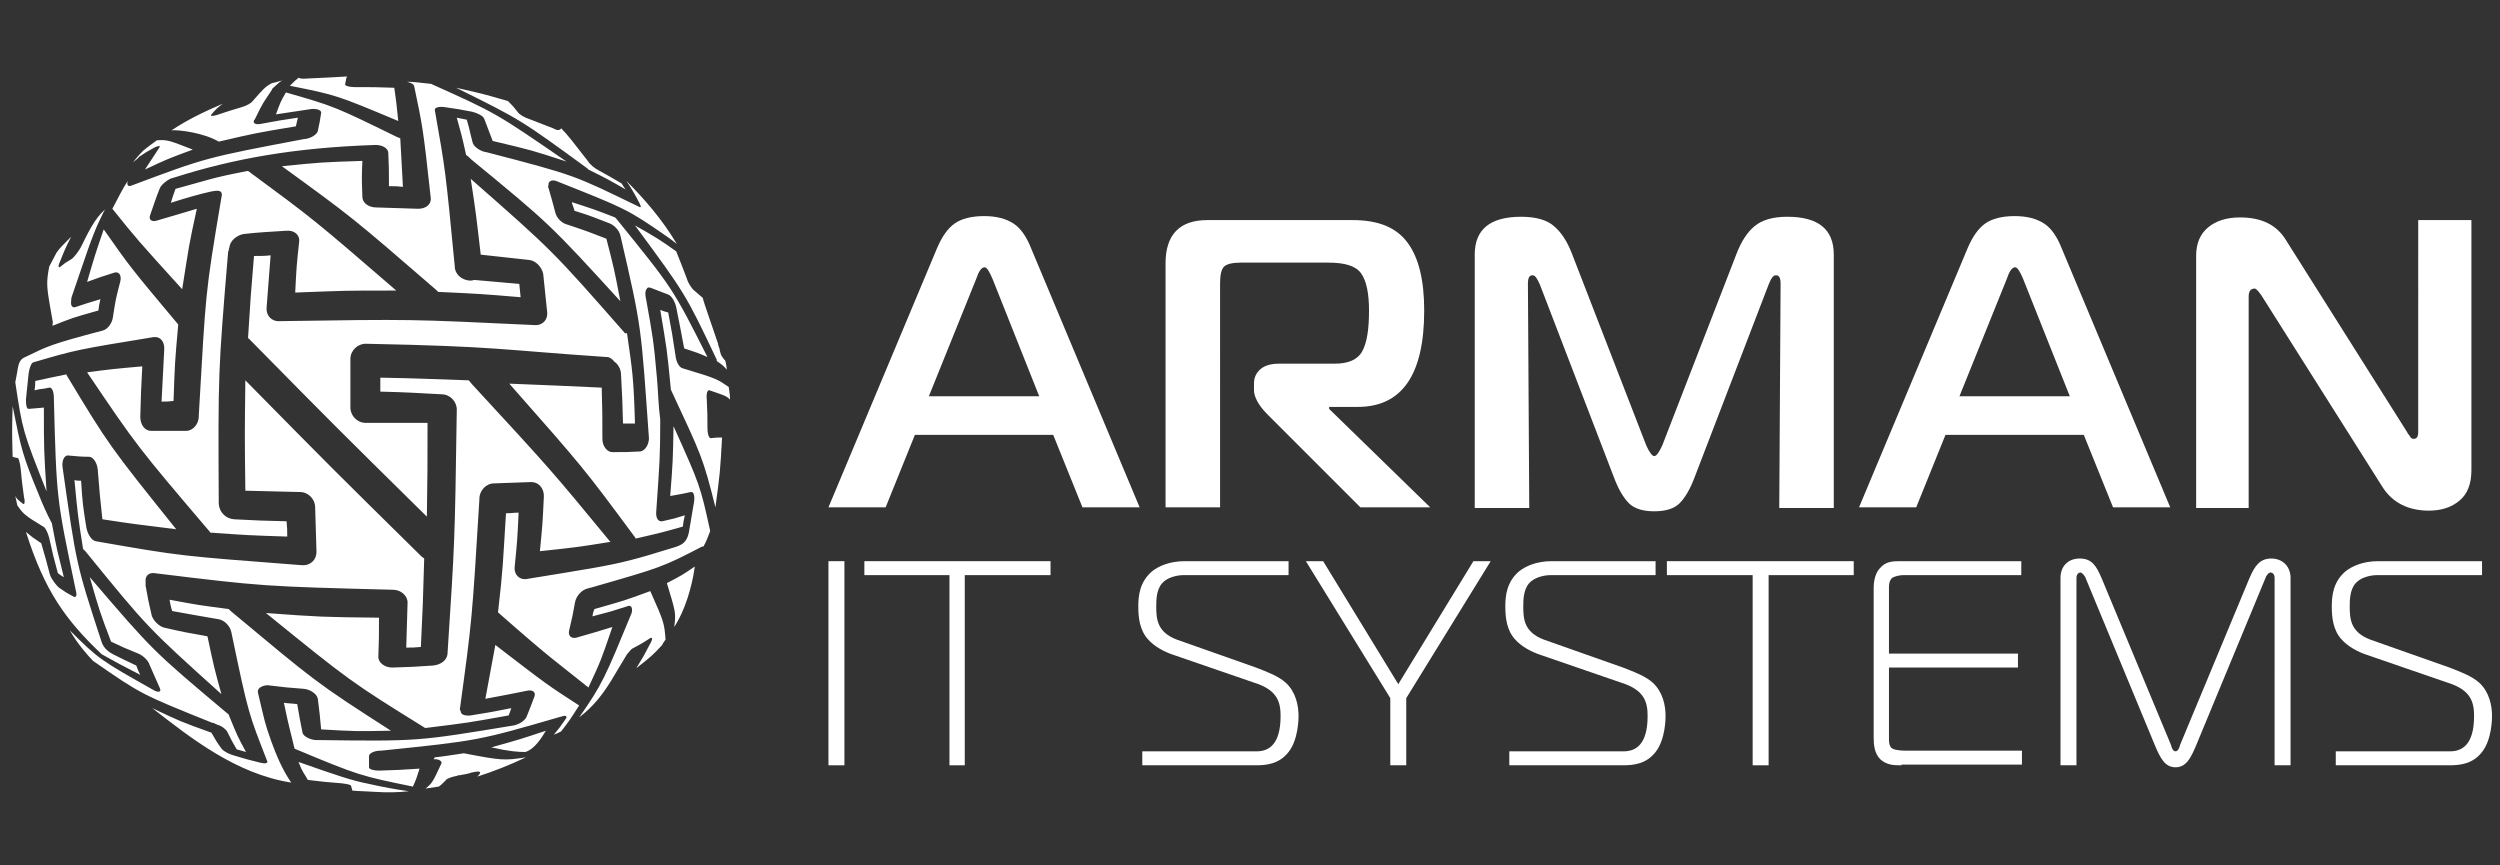
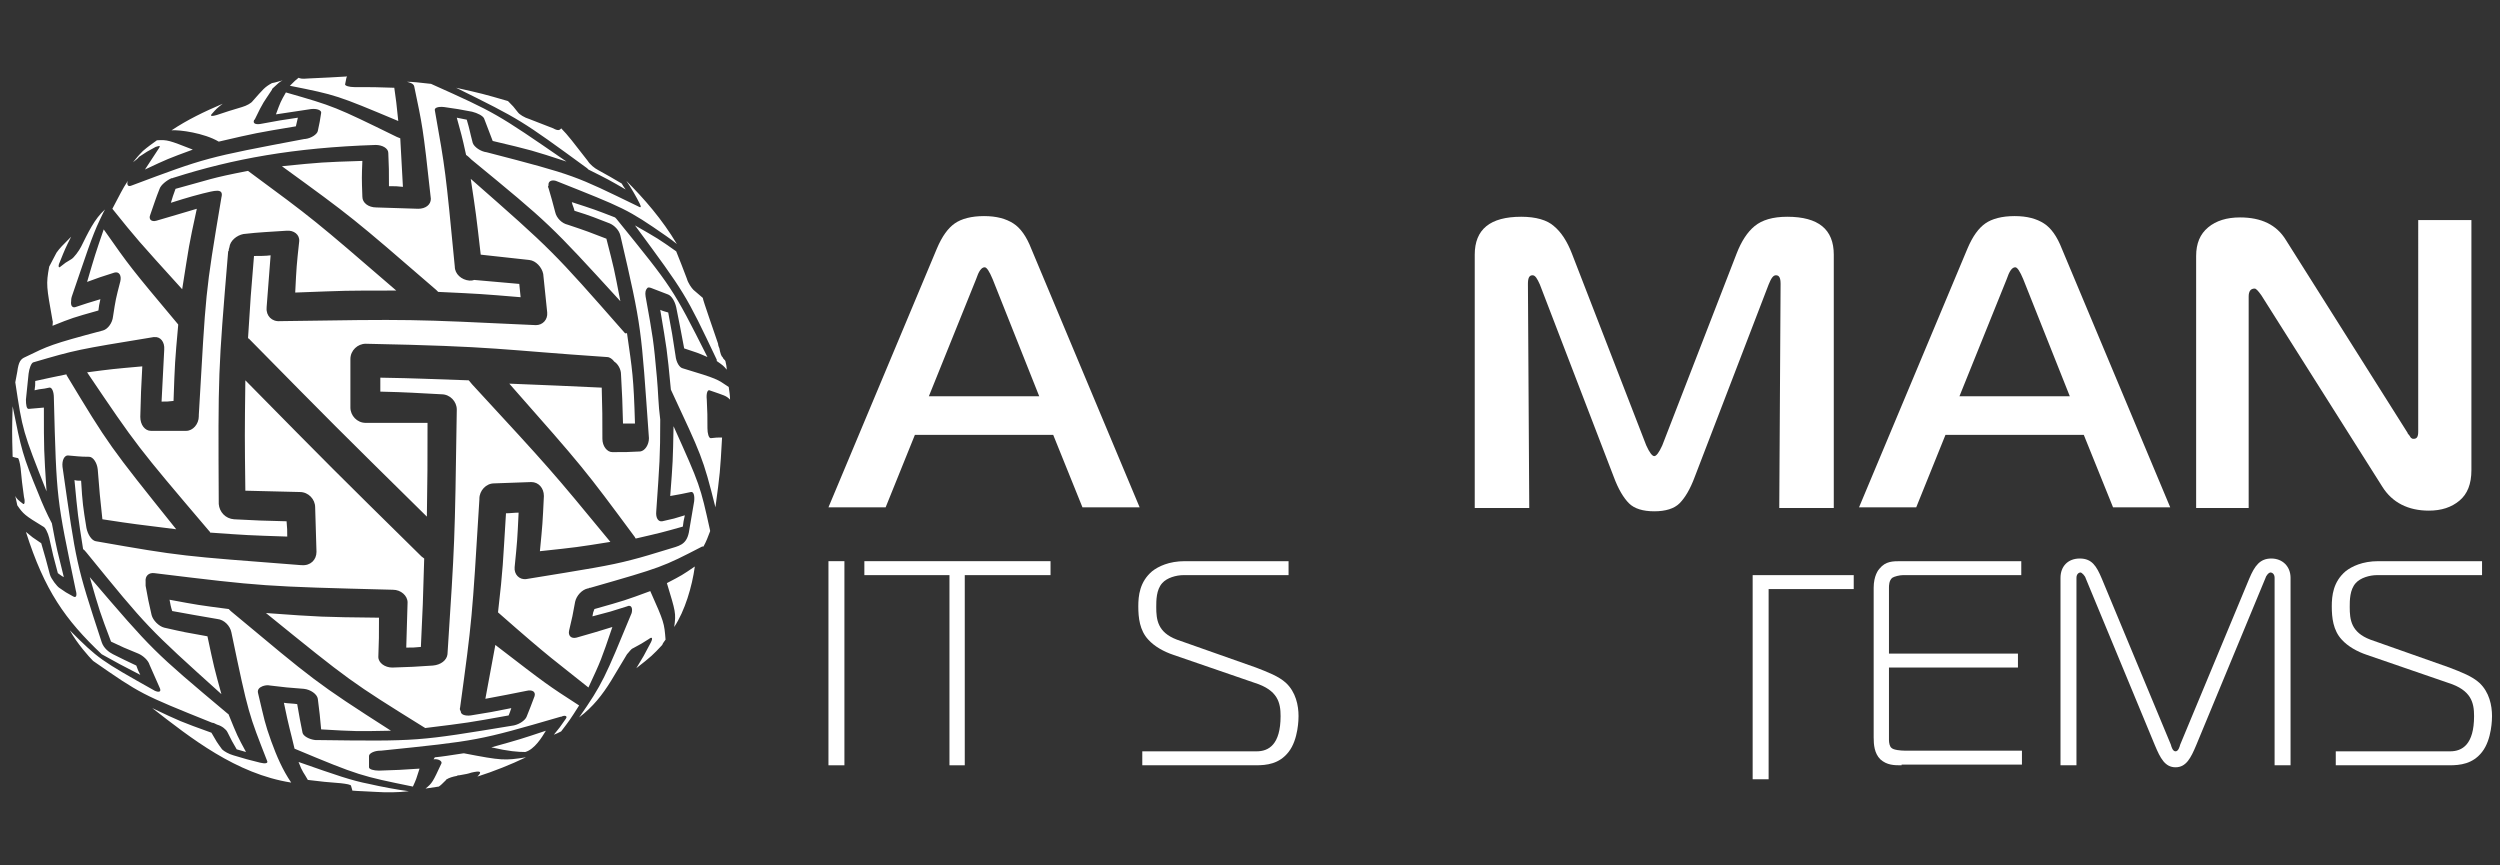
<svg xmlns="http://www.w3.org/2000/svg" version="1.1" id="Слой_1" x="0px" y="0px" viewBox="0 0 376 130.1" style="enable-background:new 0 0 376 130.1;" xml:space="preserve">
  <rect x="0" y="0" width="376" height="130.1" fill="#333333" stroke="none" />
  <style type="text/css">
	.st0{fill-rule:evenodd;clip-rule:evenodd;fill:#FFFFFF;}
	.st1{fill:#FFFFFF;}
</style>
  <title>Logo_white</title>
  <path class="st0" d="M52.1,11.7C52.1,11.7,52.1,11.7,52.1,11.7c-0.1,0.5-0.1,0.5-0.2,1c0,0,0,0,0,0c0,0.2,0.6,0.4,1.4,0.4  c3,0,3,0,6,0.1c0.3,2.1,0.3,2.1,0.6,5c-9.3-3.9-9.3-3.9-16.3-5.3c0.7-0.7,0.9-0.9,1.3-1.2c0.3,0.1,0.4,0.2,1.5,0.1  c2.3-0.1,4.2-0.2,5.8-0.3L52.1,11.7L52.1,11.7z M84.4,19.3c1,1,1.9,2.2,4,4.9c0.3,0.5,1,1.1,1.6,1.4c0,0,0,0,0,0c1.8,1,1.8,1,3.5,2  c0.3,0.5,0.3,0.5,0.6,0.9c-2.6-1.5-2.6-1.5-5.6-3c0,0-0.1-0.1-0.2-0.2C78.3,18,78.3,18,68.6,13.2c4,0.9,4,0.9,7.8,2  c0.8,0.8,0.8,0.8,1.5,1.7c0.2,0.3,1,0.8,1.7,1c0,0,0,0,0,0c1.8,0.7,1.8,0.7,3.6,1.4C83.9,19.7,84.2,19.6,84.4,19.3L84.4,19.3z   M108,51.7c0,0.2,0.1,0.5,0.2,0.7c0.1,0.6,0.3,1.3,0.5,1.3c0,0.1,0,0.1,0,0.1c0.2,0.3,0.3,0.3,0.4,0.5c0.1,0.4,0.2,0.9,0.2,1.3  c-0.5-0.6-0.5-0.6-1.5-1.3c0,0,0-0.1,0-0.2c-4.7-9.9-4.7-9.9-12.3-20.2c3.5,2,3.5,2,6.2,3.9c0.8,2,0.8,2,1.6,4.1  c0.2,0.7,0.7,1.4,1,1.7c0,0,0,0,0,0l1.4,1.2C105.7,45.1,107.4,49.9,108,51.7L108,51.7z M109.6,58.2c-1.8-1.2-1.6-1.2-6.9-2.8  c-0.5-0.1-1-0.9-1.1-1.9c0,0,0,0,0,0c-0.5-3.3-0.5-3.3-1.1-6.5c-0.3-0.1-0.8-0.2-1.2-0.4c1,6,1,5.7,1.6,12  c4.6,9.9,4.8,10.1,6.7,17.7c0.7-5.2,0.7-5.2,1-10.5c-0.8,0-0.8,0-1.7,0.1c-0.3,0-0.5-0.7-0.5-1.5c0,0,0,0,0,0c0-2.1,0-2.1-0.1-4.3  c-0.1-0.9,0.1-1.5,0.4-1.4c0,0,0,0,0,0c2.3,0.8,2.5,0.8,3.1,1.4C109.8,59.5,109.7,58.9,109.6,58.2L109.6,58.2z M101.4,94.3  c0.3-2.1,0.2-2.3-1.1-6.6c2.3-1.2,2.3-1.2,4.2-2.5C104.1,88.2,103,91.9,101.4,94.3L101.4,94.3z M100.1,96.2  c-0.2,0.3-0.4,0.5-0.5,0.8c-1.4,1.5-1.6,1.7-3.9,3.5c1.1-1.8,1.1-1.8,2.2-3.9c0.3-0.6,0.2-0.9-0.3-0.5c-1.1,0.7-1.1,0.7-2.4,1.4  c-0.3,0.1-0.6,0.6-0.9,0.9c-0.5,0.8-1.6,2.7-2.4,4c-1.3,2.1-2.7,3.9-4.8,5.5c3.5-5,3.9-6,7.9-15.7c0.2-0.8-0.1-1.3-0.7-1  c0,0,0,0,0,0c-2.5,0.8-2.5,0.8-5.2,1.5c0.1-0.6,0.1-0.6,0.3-1.1c4.6-1.3,4.6-1.3,8.4-2.7C99.9,93.6,99.9,93.7,100.1,96.2L100.1,96.2  z M79,113.1c-1.1,0-2.5-0.1-5.1-0.7c4.3-1.2,4.3-1.2,8.2-2.5C81.5,110.9,80.4,112.7,79,113.1L79,113.1z M79.1,113.9  c-2.3,1.1-4.8,2.1-7.3,2.9c0.8-0.8,0.4-0.9-0.9-0.6c-0.6,0.2-0.7,0.2-1.8,0.4c-0.1,0-0.3,0-0.4,0.1c-0.6,0.1-1.2,0.3-1.5,0.5  c-0.1,0-0.1,0.1-0.1,0.1c0,0,0,0,0,0c-0.6,0.6-0.8,0.8-1.1,1c-0.7,0.1-1.3,0.2-2,0.3c1-0.8,1.1-1,2.4-3.8c0.1-0.3-0.4-0.7-1.2-0.6  c0.1-0.1,0,0,0.2-0.3c1.1-0.1,2.3-0.3,4.3-0.6c0.1,0,0.1,0,0.1,0C75.5,114.4,75.9,114.4,79.1,113.9L79.1,113.9z M61.5,119  c-1.7,0.2-3.4,0.2-5,0.1c-1.4-0.1-2.6-0.1-3.6-0.2l0,0l0.1,0c-0.1-0.3-0.1-0.3-0.2-0.7c0-0.2-0.7-0.3-1.5-0.4  c-2.5-0.2-2.5-0.2-5-0.5c-0.6-1.1-0.8-1.1-1.4-2.7c5.7,2,8,2.8,10.6,3.3C57.2,118.3,59.9,118.8,61.5,119L61.5,119L61.5,119z   M10.5,94.8c4.3,4.3,4.6,4.5,12.8,9.1c0,0,0,0,0,0c0.7,0.3,1,0.1,0.7-0.5c-0.7-1.6-0.7-1.6-1.5-3.4c-0.2-0.7-1-1.4-1.7-1.7  c-2.2-0.9-2.2-0.9-4.1-1.8C15,92,15,92,13.5,86.8c9.5,11.1,9.5,11.1,20.7,20.5c0.1,0.1,0.2,0.1,0.2,0.2c1.3,3.2,1.3,3.2,2.6,5.6  c-0.7-0.2-0.7-0.2-1.4-0.4c-0.7-1.2-0.7-1.2-1.4-2.6c-0.2-0.4-0.8-0.9-1.5-1.1c-0.3-0.1-0.5-0.3-0.8-0.3  c-10.7-4.3-10.7-4.3-17.9-9.3C13.4,98.8,11.6,96.8,10.5,94.8L10.5,94.8z M2.6,76c-0.1-0.5-0.2-0.9-0.3-1.4c0.2,0.4,0.4,0.6,1.2,1.2  c0,0,0,0,0,0c0.2,0.1,0.3-0.4,0.1-1.1c-0.3-2.2-0.3-2.2-0.5-4.3c0,0,0,0,0,0l0,0c-0.1-0.8-0.3-1.5-0.4-1.5c-0.5-0.1-0.5-0.1-0.8-0.2  c-0.1-3.8-0.1-3.8,0-7.6c1.3,6.5,1.5,7.4,3.9,13.2c0.5,1.3,1.3,3.1,2,4.4c0.8,4.3,0.8,4,1.8,8.1c-0.4-0.2-0.6-0.4-0.9-0.6  c-0.7-2.6-0.7-2.6-1.3-5.3c-0.2-0.8-0.6-1.6-0.9-1.7C3.7,77.5,3.5,77.3,2.6,76L2.6,76z M7.4,40.1c0.4-0.7,0.7-1.4,1.1-2.1  c0.5-0.7,0.9-1.1,2.2-2.4c-0.9,1.8-0.9,1.8-1.7,3.8c-0.3,0.6-0.2,1,0.1,0.7c0,0,0,0,0,0c0.9-0.7,0.6-0.5,1.6-1.1  c0.4-0.2,1.2-1.3,1.5-1.9c1-2,2-4.2,3.6-5.6c-0.3,0.5-0.5,1-0.8,1.6c-1.2,2.5-2.1,5.4-4.2,11.5c-0.1,0.3-0.1,0.6-0.1,0.7  c-0.1,0.7,0.2,1,0.6,0.9c0,0,0,0,0,0c1.8-0.6,1.8-0.6,3.8-1.2c-0.2,0.9-0.2,0.9-0.3,1.7c-3.9,1.1-3.9,1.1-6.9,2.3  c0-0.3,0.1-0.6,0-0.8C7,43.1,6.9,42.8,7.4,40.1L7.4,40.1z M20,24.4c0.4-0.5,0.9-1.1,1.5-1.7c0.7-0.6,1.4-1.1,2.1-1.6  c1.6-0.1,1.8,0,5.4,1.4c-3.8,1.4-3.8,1.4-7.2,3c1.1-1.7,1.1-1.7,2.1-3.2c0.3-0.4,0.1-0.4-0.5-0.2c-1.3,0.7-1.3,0.7-2.5,1.5  C20.8,23.8,20.4,24.1,20,24.4L20,24.4L20,24.4z M25.8,19.6c1.2-0.1,4.9,0.4,7.1,1.7C38.5,20,38.5,20,44.5,19  c0.1-0.5,0.2-0.8,0.3-1.3c-2.7,0.4-2.7,0.4-5.4,0.9c-0.9,0.2-1.4,0-1.2-0.5c0,0,0-0.1,0.1-0.1c1.4-2.9,1.3-2.5,2.6-4.5  c0,0,0-0.1,0.1-0.2c0.8-0.7,1-1,1.5-1.2c-0.5,0.1-1,0.3-1.6,0.4c-1.1,0.6-1.3,0.9-2.9,2.7c-0.2,0.3-0.9,0.7-1.6,0.9  c-2,0.6-2,0.6-3.8,1.2c0,0,0,0,0,0c-0.7,0.2-1,0.2-0.8-0.1c0.8-0.9,0.8-0.9,1.7-1.6C30.7,16.8,28.2,18,25.8,19.6L25.8,19.6z   M94.2,27.2c0.7,1,1.5,2.4,2,3.4c0.3,0.6,0.2,0.7-0.3,0.4c0,0,0,0,0,0c-9.5-4.6-9.2-4.6-22.7-8.1c-0.9-0.1-1.9-0.8-2.1-1.4  c0,0,0,0,0,0c-0.5-1.9-0.4-1.8-0.9-3.5c-0.6-0.1-0.9-0.2-1.5-0.3c0.7,2.6,0.7,2.4,1.4,5.6c0.3,0.2,0.6,0.5,0.8,0.7  c11.8,9.7,11.8,9.7,22.4,21.3c-1-5.2-0.9-4.7-2.1-9.4c-2.3-0.9-3.1-1.2-5.8-2.1c-0.9-0.2-1.7-1-1.9-1.9c0,0,0,0,0,0  c-0.5-1.9-0.5-1.9-1-3.6c-0.1-0.2-0.1-0.3,0-0.4c-0.1-0.6,0.4-0.9,1.1-0.7c10.3,4.1,10.7,4.2,16.6,8.3c0.6,0.4,1.1,0.8,1.6,1.2  c-2.2-3.7-4.9-6.8-7.7-9.6L94.2,27.2L94.2,27.2z M70.8,26.9c0.8,5.3,0.8,5.3,1.5,11.4c3.7,0.4,3.7,0.4,7.3,0.8  c1,0.1,1.9,1.1,2.1,2.1c0.3,2.9,0.3,2.9,0.6,5.8c0.1,1.1-0.7,1.9-1.7,1.9c0,0,0,0,0,0C61.3,48,62.4,48,42.1,48.3  c-1.2,0.1-2.1-0.8-2-2c0,0,0,0,0-0.1c0.3-4,0.3-4,0.6-7.8c-0.7,0.1-1.8,0.1-2.5,0.1c-0.5,6-0.5,6-0.9,12.4c0,0,0,0,0.1,0  c13,13.2,13,13.2,26.8,26.8c0.1-7.3,0.1-6.7,0.1-14.1c-4.6,0-4.6,0-9.3,0c-1.3,0-2.3-1.1-2.3-2.3c0,0,0,0,0-0.1c0-3.1,0-4.1,0-7.2  c0-1.3,1.1-2.3,2.3-2.3c20,0.4,20,0.9,36.3,2c0.4,0,0.8,0.3,1.1,0.7c0.5,0.3,1,1.1,1,1.9c0.2,3.7,0.2,3.7,0.3,7.4c0.7,0,1.1,0,1.8,0  c-0.2-7-0.4-8-1.2-13.6C94,50.2,94,50.1,93.9,50C83.1,37.7,83.1,37.7,70.8,26.9L70.8,26.9z M57.2,56.8c0,0.6,0,1.6,0,2.1  c4.3,0.1,5.2,0.2,9.2,0.4c1.3,0,2.3,1.1,2.3,2.3c-0.3,20.5-0.3,19.7-1.4,36.8c-0.1,0.9-1,1.6-2.2,1.7c-3,0.2-3,0.2-6.1,0.3  c0,0,0,0,0,0c-1.1,0-2.1-0.7-2.1-1.6C57,96,57,96,57,92.9c-8.7-0.1-8.7-0.1-17-0.7c12.7,10.3,12.7,10.3,23.8,17.2  c0.1,0,0.1,0.1,0.1,0.1c6.5-0.8,6.5-0.8,12.6-1.9c0.2-0.5,0.2-0.5,0.4-1.1c-3,0.6-3,0.6-6.1,1.1c0,0,0,0,0,0  c-0.8,0.1-1.5-0.1-1.5-0.6c-0.1-0.2-0.2-0.3-0.1-0.6c1.8-13.2,1.8-13.2,2.9-31.3c0,0,0,0,0-0.1c0-1.2,1-2.3,2.2-2.3  c2.8-0.1,2.8-0.1,5.6-0.2c1.1,0,1.9,0.9,1.9,2.1c-0.2,4.2-0.2,4.2-0.6,8.3c5.6-0.6,5.6-0.6,10.6-1.4c-8.9-10.8-8.9-10.8-20.8-23.7  c-0.1-0.1-0.4-0.5-0.5-0.6C64.2,57,63.1,56.9,57.2,56.8L57.2,56.8z M76.1,77.2c0.6,0,1.3-0.1,1.9-0.1c-0.2,4.2-0.2,4.2-0.6,8.2  c0,0,0,0,0,0c-0.1,1.1,0.7,1.9,1.7,1.8c9.2-1.5,12.5-2,15.9-2.9c1.6-0.4,3.2-0.9,5.5-1.6c1.6-0.5,2.7-0.6,3.1-2.5  c0.4-2.3,0.4-2.3,0.8-4.7c0.1-0.9-0.1-1.5-0.5-1.4c-1.4,0.3-1.4,0.3-3.1,0.6c0.4-5.2,0.4-5.2,0.5-10.5c4,8.9,4,8.9,5.5,15.7  c0,0,0,0.1,0,0.1c-0.3,0.8-0.6,1.6-1,2.3c0,0-0.1,0-0.2,0c-6,3.1-6,3.1-16.8,6.2c-0.1,0-0.2,0-0.3,0.1c0,0,0,0-0.1,0  c-0.9,0.2-1.7,1.1-1.9,2c-0.4,2.2-0.4,2.2-0.9,4.3c0,0,0,0,0,0c-0.2,0.8,0.3,1.3,1.1,1.1c2.8-0.8,2.8-0.8,5.4-1.6  c-1.7,5-1.7,5-3.6,9.1c-5.1-4.1-5.3-4-13.6-11.3C75.7,85.1,75.6,85.1,76.1,77.2L76.1,77.2z M98.8,56.8c-0.5-5.6-0.6-6.1-1.7-12.2  c-0.1-0.6,0-1,0.2-1.2c0.1-0.2,0.3-0.2,0.6-0.1c1.3,0.5,1.3,0.5,2.6,1c0.5,0.2,1,1,1.2,1.9c0.6,3,0.6,3,1.2,6.2  c2.1,0.7,1.9,0.6,3.5,1.3c-5.3-10.5-5.2-10.3-13.7-20.8c-0.1-0.1-0.1-0.1-0.2-0.2c-3.1-1.2-3.1-1.2-6.5-2.3c0.1,0.5,0.3,0.8,0.4,1.3  c2.6,0.8,3.2,1.1,5.3,1.9c0.7,0.3,1.4,1,1.6,1.8c3.3,14.2,3.1,13.7,4.3,30.5c0,1-0.6,1.9-1.3,2c-2,0.1-2,0.1-4.2,0.1c0,0,0,0,0,0  c-0.8,0-1.5-0.9-1.5-2c0-3.8,0-3.8-0.1-7.7c-6.5-0.3-6.5-0.3-13.9-0.6c11.2,12.7,11.2,12.7,18.9,23.1c0,0.1,0.1,0.1,0.1,0.2  c3.9-0.9,3.9-0.9,7.1-1.8c0.1-0.8,0.1-0.8,0.3-1.7c-1.6,0.5-1.6,0.5-3.4,0.9c0,0,0,0,0,0c-0.6,0.1-1-0.5-0.9-1.5  c0.5-7.2,0.6-8.2,0.6-13.8C99,60.9,99,58.9,98.8,56.8L98.8,56.8z M19.1,27.4c-0.6,0.9-1.1,1.9-2.2,4c3.7,4.6,3.7,4.6,10.5,12.1  c1.1-6.9,0.9-6.1,2.2-12.1c-3.1,0.9-3.3,1-6.1,1.8c-0.7,0.2-1.2-0.2-0.9-0.9c0,0,0,0,0,0c0.6-1.7,0.8-2.4,1.4-3.9  c0.2-0.6,1.1-1.3,1.8-1.6c0,0,0,0,0.1,0c0.1,0,0.2-0.1,0.3-0.1c8.8-2.8,18-4.5,30.3-4.9c1,0,1.9,0.5,1.9,1.2c0.1,2.4,0.1,2.4,0.1,5  c1.1,0,1.1,0,2.1,0.1c-0.2-3.9-0.2-3.9-0.4-7.3c-0.2-0.1-0.3-0.1-0.5-0.2c-9.4-4.6-9.4-4.6-16.7-6.7c-0.8,1.4-0.8,1.4-1.5,3.3  c2.7-0.4,2.7-0.4,5.3-0.8c0.9-0.1,1.6,0.2,1.5,0.6c0,0,0,0,0,0c0,0,0,0,0,0c-0.2,1.3-0.2,1.3-0.5,2.7c-0.1,0.5-1,1.1-1.9,1.2  c0,0,0,0-0.1,0c-14.8,2.8-14.8,2.8-26,7c-0.7,0.3-0.7-0.3-0.6-0.7L19.1,27.4L19.1,27.4z M54.5,24.2c-6.1,0.2-6.1,0.2-12.1,0.8  C53,32.7,53,32.7,65.6,43.6c0.1,0.1,0.2,0.2,0.3,0.3c6.4,0.3,6.4,0.3,12.4,0.8c-0.1-1-0.1-1-0.2-2c-3.3-0.3-3.3-0.3-6.8-0.6  c-0.2,0.1-0.5,0.1-0.7,0.1c-1.2-0.1-2.2-1-2.2-2.1c-1.4-14.5-1.4-14.5-3-23.5c0,0,0,0,0,0c-0.1-0.4,0.5-0.6,1.4-0.5  c2.1,0.3,2.1,0.3,4.2,0.7c0.8,0.2,1.6,0.6,1.8,1c0.6,1.6,0.6,1.6,1.3,3.4c5.9,1.4,5.9,1.4,11.1,3.1C74.6,17,74.6,17,64.8,12.6  c-0.1,0-0.1,0-0.1,0c-1.8-0.2-2.6-0.3-3.5-0.3c0.3,0.1,1,0.2,1.1,0.7c1.2,5.8,1.3,5.8,2.5,16.9c0,0.9-0.8,1.5-1.9,1.5  c-3.1-0.1-3.1-0.1-6.3-0.2c0,0,0,0,0,0c-1.2,0-2.1-0.7-2.1-1.6C54.4,26.7,54.4,26.7,54.5,24.2L54.5,24.2z M37.3,25.7  c-5.7,1.1-5.7,1.3-10.9,2.7c-0.2,0.5-0.6,1.7-0.7,2.1c0.3-0.1,2.8-0.9,4.8-1.4c1.7-0.4,3.2-0.9,2.8,0.6c-2.5,14.9-2.3,13.8-3.4,32.7  c0,0.1,0,0.1,0,0.2c0,1.2-0.9,2.2-1.9,2.2c-2.7,0-2.7,0-5.3,0c0,0,0,0,0,0c-0.9,0-1.6-0.9-1.6-2.1c0.1-3.8,0.1-3.8,0.3-7.6  c-4.5,0.4-4.5,0.4-8.3,0.9c7.5,11.1,7.5,11.1,18.3,23.8c0.1,0.1,0.2,0.2,0.2,0.3c5.6,0.4,5.6,0.4,11.6,0.6c0-1.1,0-1.1-0.1-2.3  c-4-0.1-4-0.1-7.9-0.3c0,0,0,0,0,0C33.9,78,33,77,32.9,75.8C32.8,56,32.8,56,34.3,38c0-0.1,0-0.2,0.1-0.3c0-0.2,0-0.2,0.1-0.5  c0,0,0,0,0,0c0.1-1,1.1-1.8,2.1-2c2.6-0.3,3.7-0.3,6.5-0.5c1.1-0.1,2,0.6,1.9,1.6C44.6,40,44.6,40,44.4,44c8.1-0.3,7-0.3,15.2-0.3  C47.2,33,47.2,33,37.3,25.7L37.3,25.7z M36.9,57.2c-0.1,8.3-0.1,8.3,0,16.6c4,0.1,4,0.1,8.2,0.2c1.3,0,2.3,1.1,2.3,2.3  c0.1,3.4,0.1,3.4,0.2,6.7c0,1.2-0.9,2.1-2.2,2c0,0,0,0-0.1,0c-18.1-1.4-17.8-1.3-30.9-3.6c-0.6-0.1-1.2-1-1.4-2c0,0,0,0,0,0  c-0.5-3.1-0.6-3.7-0.8-7.1c-0.4,0-0.7,0-1-0.1c0.5,5.3,0.5,5.3,1.3,10.4c0.2,0.1,0.3,0.3,0.5,0.5c9.2,11.3,9.2,11.3,20.3,21.3  c-1.1-4-1.1-4-2.1-8.7c-3.4-0.6-3.4-0.6-6.5-1.3c-0.8-0.2-1.7-1.1-1.9-1.9c0,0,0,0,0,0c-0.5-2.2-0.5-2.2-0.9-4.4c0-0.2,0-0.4,0-0.6  c-0.1-0.9,0.5-1.4,1.3-1.3c16.4,2,16.4,2,35.9,2.5c1.2,0,2.2,0.9,2.2,1.9c-0.1,3.5-0.1,3.5-0.2,6.8c1.1,0,1.1,0,2.2-0.1  c0.3-6.3,0.3-6.3,0.5-13.3c-0.1-0.1-0.3-0.2-0.4-0.3C50,70.5,50,70.5,36.9,57.2L36.9,57.2z M87.1,106.1c-4.8-3.1-4.8-3.1-12.6-9.1  c-0.8,4.4-0.8,4.4-1.5,8.1c3.2-0.6,3.2-0.6,6.2-1.2c0.8-0.2,1.4,0.1,1.2,0.8c-0.6,1.6-0.6,1.6-1.2,3.1c-0.2,0.5-1,1.1-1.9,1.3  c0,0,0,0,0,0c-14.6,2.4-14.2,2.4-29.9,2.2c-0.9-0.1-1.8-0.6-1.9-1.1c0,0,0,0,0,0c-0.4-2-0.4-2-0.8-4.3c-0.6-0.1-1.4-0.1-2-0.2  c0.8,3.9,0.9,3.9,1.6,6.9c9.8,4.1,10,4.1,17.8,5.7c0.5-1.1,0.5-1.1,1-2.7c-3,0.2-3,0.2-6.1,0.3c-0.8,0-1.5-0.2-1.5-0.5c0,0,0,0,0,0  c0-0.8,0-0.8,0-1.7c0-0.4,0.8-0.8,1.7-0.8c0.1,0,0.1,0,0.1,0c14.6-1.5,14.6-1.5,27-5.1c0.1,0,0.1,0,0.1,0c0.6-0.3,1-0.1,0.7,0.3  c-0.9,1.3-0.9,1.3-1.8,2.4c0.5-0.2,0.5-0.2,1.1-0.5C85.7,108.3,85.7,108.3,87.1,106.1C87.1,106.1,87.1,106.1,87.1,106.1L87.1,106.1z   M40.8,111.5c-1-2.8-1-3.1-2-7.3c-0.1-0.5,0.2-0.8,0.7-1c0.3-0.1,0.7-0.2,1.1-0.1c2.5,0.3,2.5,0.3,5.1,0.5c1,0.1,2,0.8,2.1,1.5  c0.3,2.4,0.3,2.4,0.5,4.6c5.2,0.3,5.2,0.3,10.5,0.2c-11.4-7.3-11.5-7.5-24.1-18c-0.1-0.1-0.2-0.2-0.3-0.3c-4.6-0.6-4.6-0.6-8.9-1.4  c0.1,0.6,0.2,1.1,0.4,1.7c3.3,0.6,3.3,0.6,6.8,1.2c1,0.1,1.9,1,2.1,2c2.6,12.5,2.6,12.2,5.4,19.4c0.1,0.3-0.3,0.4-1.1,0.2  c-2-0.5-2-0.5-4-1.1c0,0,0,0,0,0c-0.7-0.2-1.4-0.6-1.7-0.9c-0.8-1.1-0.8-1.1-1.6-2.5c-4.7-1.7-4.7-1.7-8.9-3.7  c5.8,4.5,12.6,9.9,20.9,11.2C42.5,115.8,41.6,113.7,40.8,111.5L40.8,111.5z M6.2,81.7c-1.5-1-1.2-0.8-2.3-1.7  c2.8,8.8,5.9,13.2,11.4,18.4c2.7,1.5,2.7,1.5,5.8,3.1c-0.3-0.6-0.4-0.8-0.6-1.4c-1.5-0.7-2.1-1-3.5-1.7c-0.6-0.3-1.4-0.9-1.7-1.8  c-3.9-11.9-3.8-11.7-5.9-26.4c0,0,0,0,0,0c-0.1-1,0.3-1.7,0.8-1.7c1.4,0.1,1.7,0.2,3.2,0.2c0.6,0,1.2,0.9,1.3,1.9  c0.3,3.8,0.3,3.8,0.7,7.5c5.2,0.8,4.8,0.7,11.1,1.5C16.4,67,16.4,67,10,56.4c0-0.1,0-0.1,0-0.1c-2.8,0.6-2.5,0.5-4.7,1  c0,0.5,0,0.8-0.1,1.4c1.2-0.3,0.9-0.1,2.2-0.4c0.4-0.1,0.7,0.6,0.7,1.5c0.4,15.5,0.4,15.1,3.3,29c0.2,0.7,0.1,1.2-0.4,0.9  c-1.1-0.6-1.1-0.6-2.1-1.3c0,0,0,0,0,0c-0.3-0.2-1.2-1.3-1.4-2C6.9,84.1,6.9,84.1,6.2,81.7L6.2,81.7z M7,73.9  c-0.4-6.2-0.4-6.2-0.4-12.6c-1.3,0.1-1.3,0.1-2.3,0.2c-0.3,0-0.4-0.6-0.4-1.4c0,0,0,0,0,0c0.2-2,0.2-2,0.4-3.9  c0.1-0.8,0.4-1.6,0.7-1.7c0,0,0,0,0,0c6.5-1.9,6.5-1.9,18.1-3.8c0.1,0,0.1,0,0.1,0c0.9-0.1,1.6,0.7,1.5,1.9  c-0.2,3.9-0.2,3.9-0.4,7.8c0.9,0,0.9,0,1.8-0.1c0.2-5.8,0.2-5.8,0.7-11.4c0,0,0,0,0-0.1c-7.2-8.6-7.2-8.6-11.2-14.3  c-1.3,3.8-1.3,3.8-2.5,7.9c1.9-0.7,1.9-0.7,4.1-1.4c0.7-0.2,1.1,0.4,0.9,1.3C17.4,45,17.4,45,17,47.6c-0.1,1-0.8,1.9-1.5,2.1  c0,0,0,0,0,0c-7.9,2.1-8.2,2.3-11.7,4c-0.7,0.3-1,0.7-1.2,2.2c-0.1,0.5-0.2,1-0.3,1.6C3.4,64.8,3.4,64.8,7,73.9z" />
  <g>
    <path class="st1" d="M124.6,76.3l16.3-38.9c0.8-1.9,1.7-3.1,2.7-3.8c1-0.7,2.5-1.1,4.4-1.1c1.9,0,3.3,0.4,4.4,1.1   c1.1,0.7,2,2,2.7,3.8l16.3,38.9h-8.6l-4.4-10.9h-20.8l-4.4,10.9H124.6z M146.8,42l-7.1,17.6h16.6l-7-17.6c-0.5-1.2-0.9-1.8-1.2-1.8   C147.6,40.2,147.2,40.8,146.8,42z" />
-     <path class="st1" d="M183.5,76.3h-8.2V39.6c0-4.3,2.1-6.5,6.3-6.5h21.8c3.9,0,6.6,1.1,8.3,3.4c1.7,2.3,2.5,5.7,2.5,10.2   c0,9.6-3.3,14.5-10,14.5h-4.3v0.3l15.2,14.8h-10.5l-14-14c-1.4-1.4-2-2.7-2-3.6v-1c0-0.9,0.3-1.6,1-2.2c0.6-0.5,1.5-0.8,2.7-0.8   h8.4c2.1,0,3.5-0.6,4.2-1.9c0.7-1.3,1-3.3,1-6.1c0-2.6-0.4-4.5-1.2-5.6c-0.8-1.1-2.4-1.6-4.9-1.6h-13.2c-1.2,0-2.1,0.2-2.5,0.6   c-0.4,0.4-0.6,1.2-0.6,2.5V76.3z" />
    <path class="st1" d="M266,42.8l-11.1,28.9c-0.7,1.9-1.5,3.2-2.3,4c-0.8,0.8-2.1,1.2-3.8,1.2c-1.7,0-3-0.4-3.8-1.2   c-0.8-0.8-1.6-2.1-2.3-4l-11.1-28.9c-0.4-0.9-0.7-1.4-1.1-1.4c-0.5,0-0.7,0.4-0.7,1.3l0.2,33.7h-8.2V38.3c0-3.8,2.3-5.7,7-5.7   c2.2,0,3.9,0.5,4.9,1.4c1.1,0.9,2,2.3,2.7,4.1L247.6,67c0.5,1.1,0.9,1.6,1.2,1.6s0.7-0.5,1.2-1.6l11.2-28.9   c0.7-1.8,1.6-3.2,2.7-4.1c1.1-0.9,2.7-1.4,4.9-1.4c4.7,0,7,1.9,7,5.7v38.1h-8.2l0.2-33.7c0-0.9-0.2-1.3-0.7-1.3   C266.7,41.4,266.4,41.8,266,42.8z" />
    <path class="st1" d="M279.6,76.3l16.3-38.9c0.8-1.9,1.7-3.1,2.7-3.8c1-0.7,2.5-1.1,4.4-1.1c1.9,0,3.3,0.4,4.4,1.1   c1.1,0.7,2,2,2.7,3.8l16.3,38.9h-8.6l-4.4-10.9h-20.8l-4.4,10.9H279.6z M301.8,42l-7.1,17.6h16.6l-7-17.6c-0.5-1.2-0.9-1.8-1.2-1.8   C302.6,40.2,302.2,40.8,301.8,42z" />
    <path class="st1" d="M371.7,33.1v37.6c0,2.1-0.6,3.6-1.8,4.6c-1.2,1-2.7,1.5-4.6,1.5c-3.1,0-5.5-1.2-7-3.6l-18.2-28.8   c-0.5-0.7-0.8-1-1-1c-0.6,0-0.9,0.4-0.9,1.2v31.8h-7.9V38.5c0-1.9,0.6-3.3,1.8-4.3c1.2-1,2.8-1.5,4.8-1.5c3.2,0,5.5,1.1,6.9,3.4   l18.3,29c0,0.1,0.1,0.2,0.2,0.3c0.1,0.1,0.2,0.3,0.2,0.3c0.1,0.1,0.1,0.2,0.2,0.2c0.1,0.1,0.2,0.1,0.3,0.1c0.5,0,0.7-0.3,0.7-1.1   V33.1H371.7z" />
  </g>
  <g>
    <path class="st1" d="M124.6,115.1V84.4h2.4v30.7H124.6z" />
    <path class="st1" d="M142.8,115.1V86.5H130v-2.1H158v2.1h-12.9v28.6H142.8z" />
    <path class="st1" d="M171.7,113H189c1.8,0,3.6-1,3.6-5.3c0-2-0.4-3.9-3.9-5l-12.2-4.2c-1.5-0.5-2.9-1.3-3.8-2.3   c-1.3-1.4-1.5-3.3-1.5-5c0-1.6,0.2-3.7,2.1-5.3c0.9-0.7,2.5-1.5,4.9-1.5h15.6v2.1h-15.8c-1.1,0-2.5,0.4-3.2,1.2   c-0.9,1-0.9,2.6-0.9,3.6c0,1.9,0.2,3.8,3.1,4.9l11.9,4.2c1.8,0.7,3.4,1.3,4.5,2.3c1.5,1.4,1.9,3.4,1.9,5c0,0.3,0,3.5-1.5,5.4   c-1.4,1.8-3.3,2-4.9,2h-17.1V113z" />
-     <path class="st1" d="M221.6,84.4h2.6L211.5,105v10.1h-2.4V105l-12.7-20.6h2.6l11.3,18.5L221.6,84.4z" />
-     <path class="st1" d="M226.9,113h17.3c1.8,0,3.6-1,3.6-5.3c0-2-0.4-3.9-3.9-5l-12.2-4.2c-1.5-0.5-2.9-1.3-3.8-2.3   c-1.3-1.4-1.5-3.3-1.5-5c0-1.6,0.2-3.7,2.1-5.3c0.9-0.7,2.5-1.5,4.9-1.5h15.6v2.1h-15.8c-1.1,0-2.5,0.4-3.2,1.2   c-0.9,1-0.9,2.6-0.9,3.6c0,1.9,0.2,3.8,3.1,4.9l11.9,4.2c1.8,0.7,3.4,1.3,4.5,2.3c1.5,1.4,1.9,3.4,1.9,5c0,0.3,0,3.5-1.5,5.4   c-1.4,1.8-3.3,2-4.9,2h-17.1V113z" />
-     <path class="st1" d="M263.6,115.1V86.5h-12.9v-2.1h28.1v2.1H266v28.6H263.6z" />
+     <path class="st1" d="M263.6,115.1V86.5h-12.9h28.1v2.1H266v28.6H263.6z" />
    <path class="st1" d="M286,115.1c-1.1,0-2.2,0-3.2-0.9c-0.9-0.9-1-2.2-1-3.3V88.4c0-1.8,0.7-2.7,0.9-2.9c0.9-1.1,2-1.1,3.2-1.1H304   v2.1h-17.8c-0.5,0-1.3,0.2-1.6,0.4c-0.5,0.4-0.5,1.2-0.5,1.5v9.9h19.4v2.1h-19.4v10.9c0,0.4,0.1,1,0.4,1.2c0.3,0.3,1.4,0.4,2,0.4   h17.6v2.1H286z" />
    <path class="st1" d="M309.9,86.9c0-1.7,1.1-2.9,2.9-2.9c1.8,0,2.5,1.1,3.3,3l10.4,25c0.1,0.4,0.3,1,0.7,1c0.4,0,0.6-0.6,0.7-1   l10.4-25c0.8-1.9,1.6-3,3.3-3s2.9,1.2,2.9,2.9v28.2h-2.4V86.9c0-0.6-0.4-0.8-0.6-0.8c-0.3,0-0.7,0.5-0.8,0.9l-10.4,25.1   c-0.8,1.9-1.5,3.3-3.1,3.3s-2.3-1.4-3.1-3.3L313.7,87c-0.1-0.4-0.6-0.9-0.8-0.9c-0.2,0-0.6,0.2-0.6,0.8v28.2h-2.4V86.9z" />
    <path class="st1" d="M351.2,113h17.3c1.8,0,3.6-1,3.6-5.3c0-2-0.4-3.9-3.9-5L356,98.5c-1.5-0.5-2.9-1.3-3.8-2.3   c-1.3-1.4-1.5-3.3-1.5-5c0-1.6,0.2-3.7,2.1-5.3c0.9-0.7,2.5-1.5,4.9-1.5h15.6v2.1h-15.8c-1.1,0-2.5,0.4-3.2,1.2   c-0.9,1-0.9,2.6-0.9,3.6c0,1.9,0.2,3.8,3.1,4.9l11.9,4.2c1.8,0.7,3.4,1.3,4.5,2.3c1.5,1.4,1.9,3.4,1.9,5c0,0.3,0,3.5-1.5,5.4   c-1.4,1.8-3.3,2-4.9,2h-17.1V113z" />
  </g>
</svg>